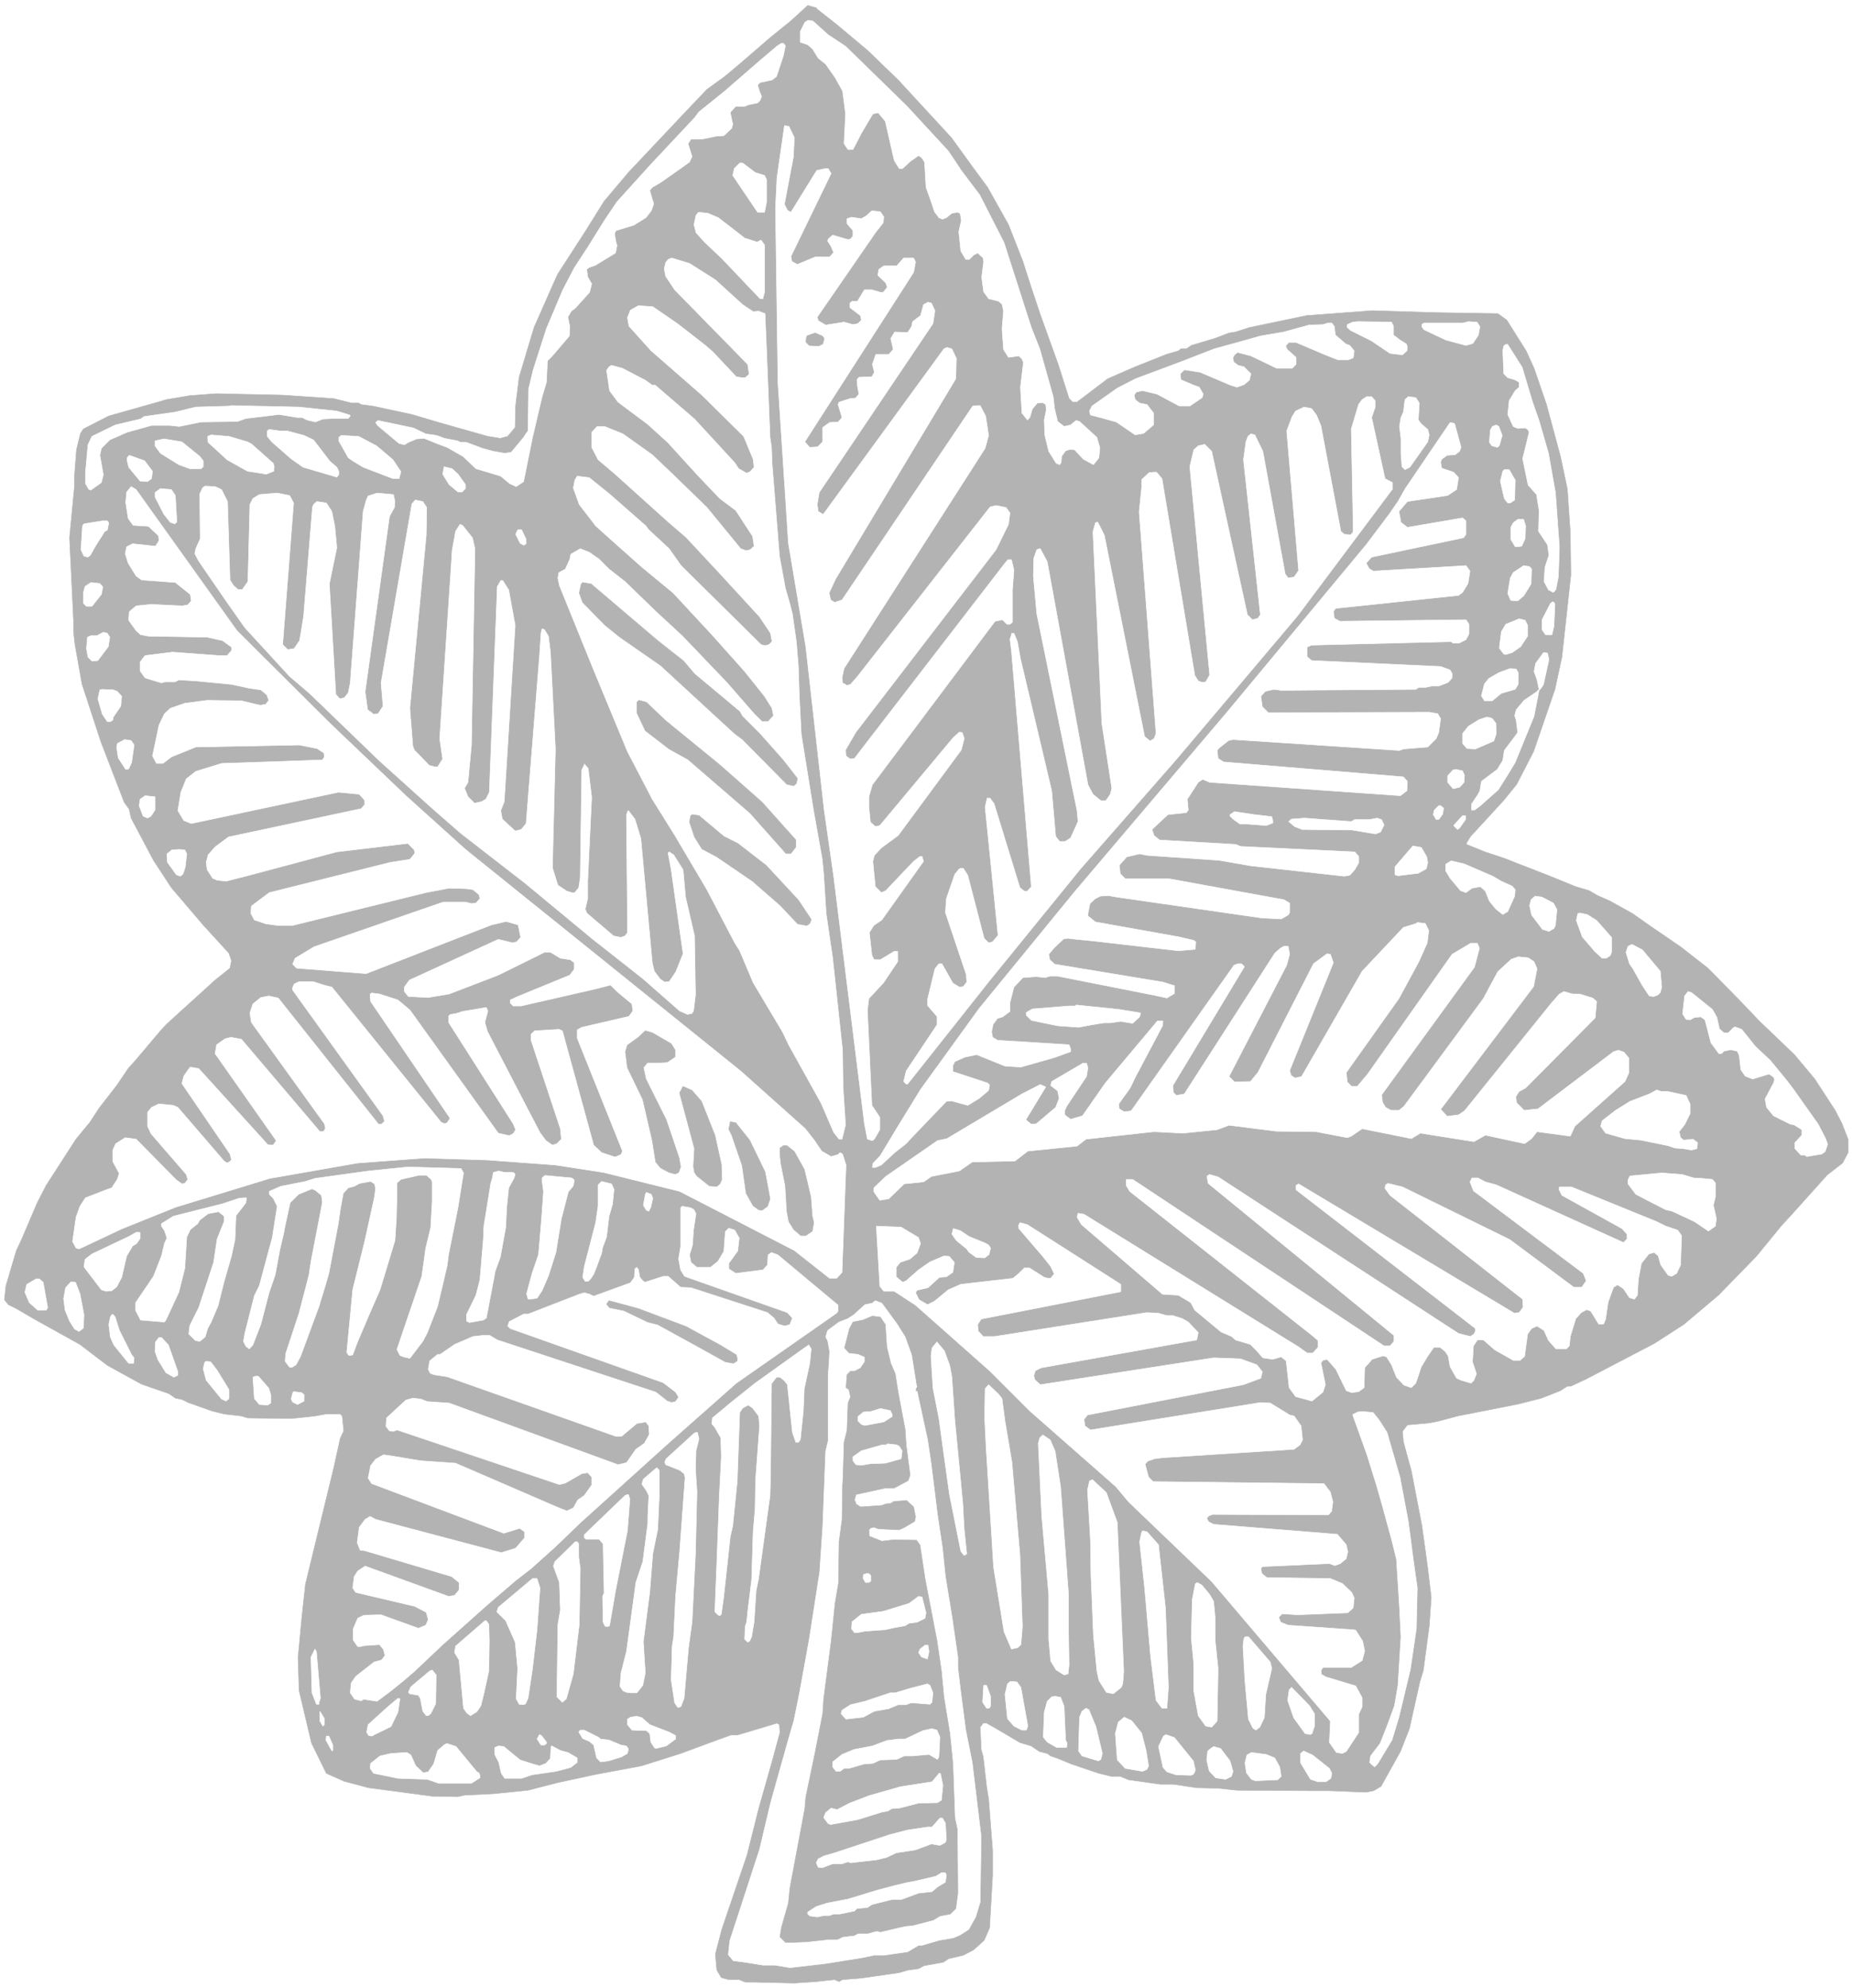
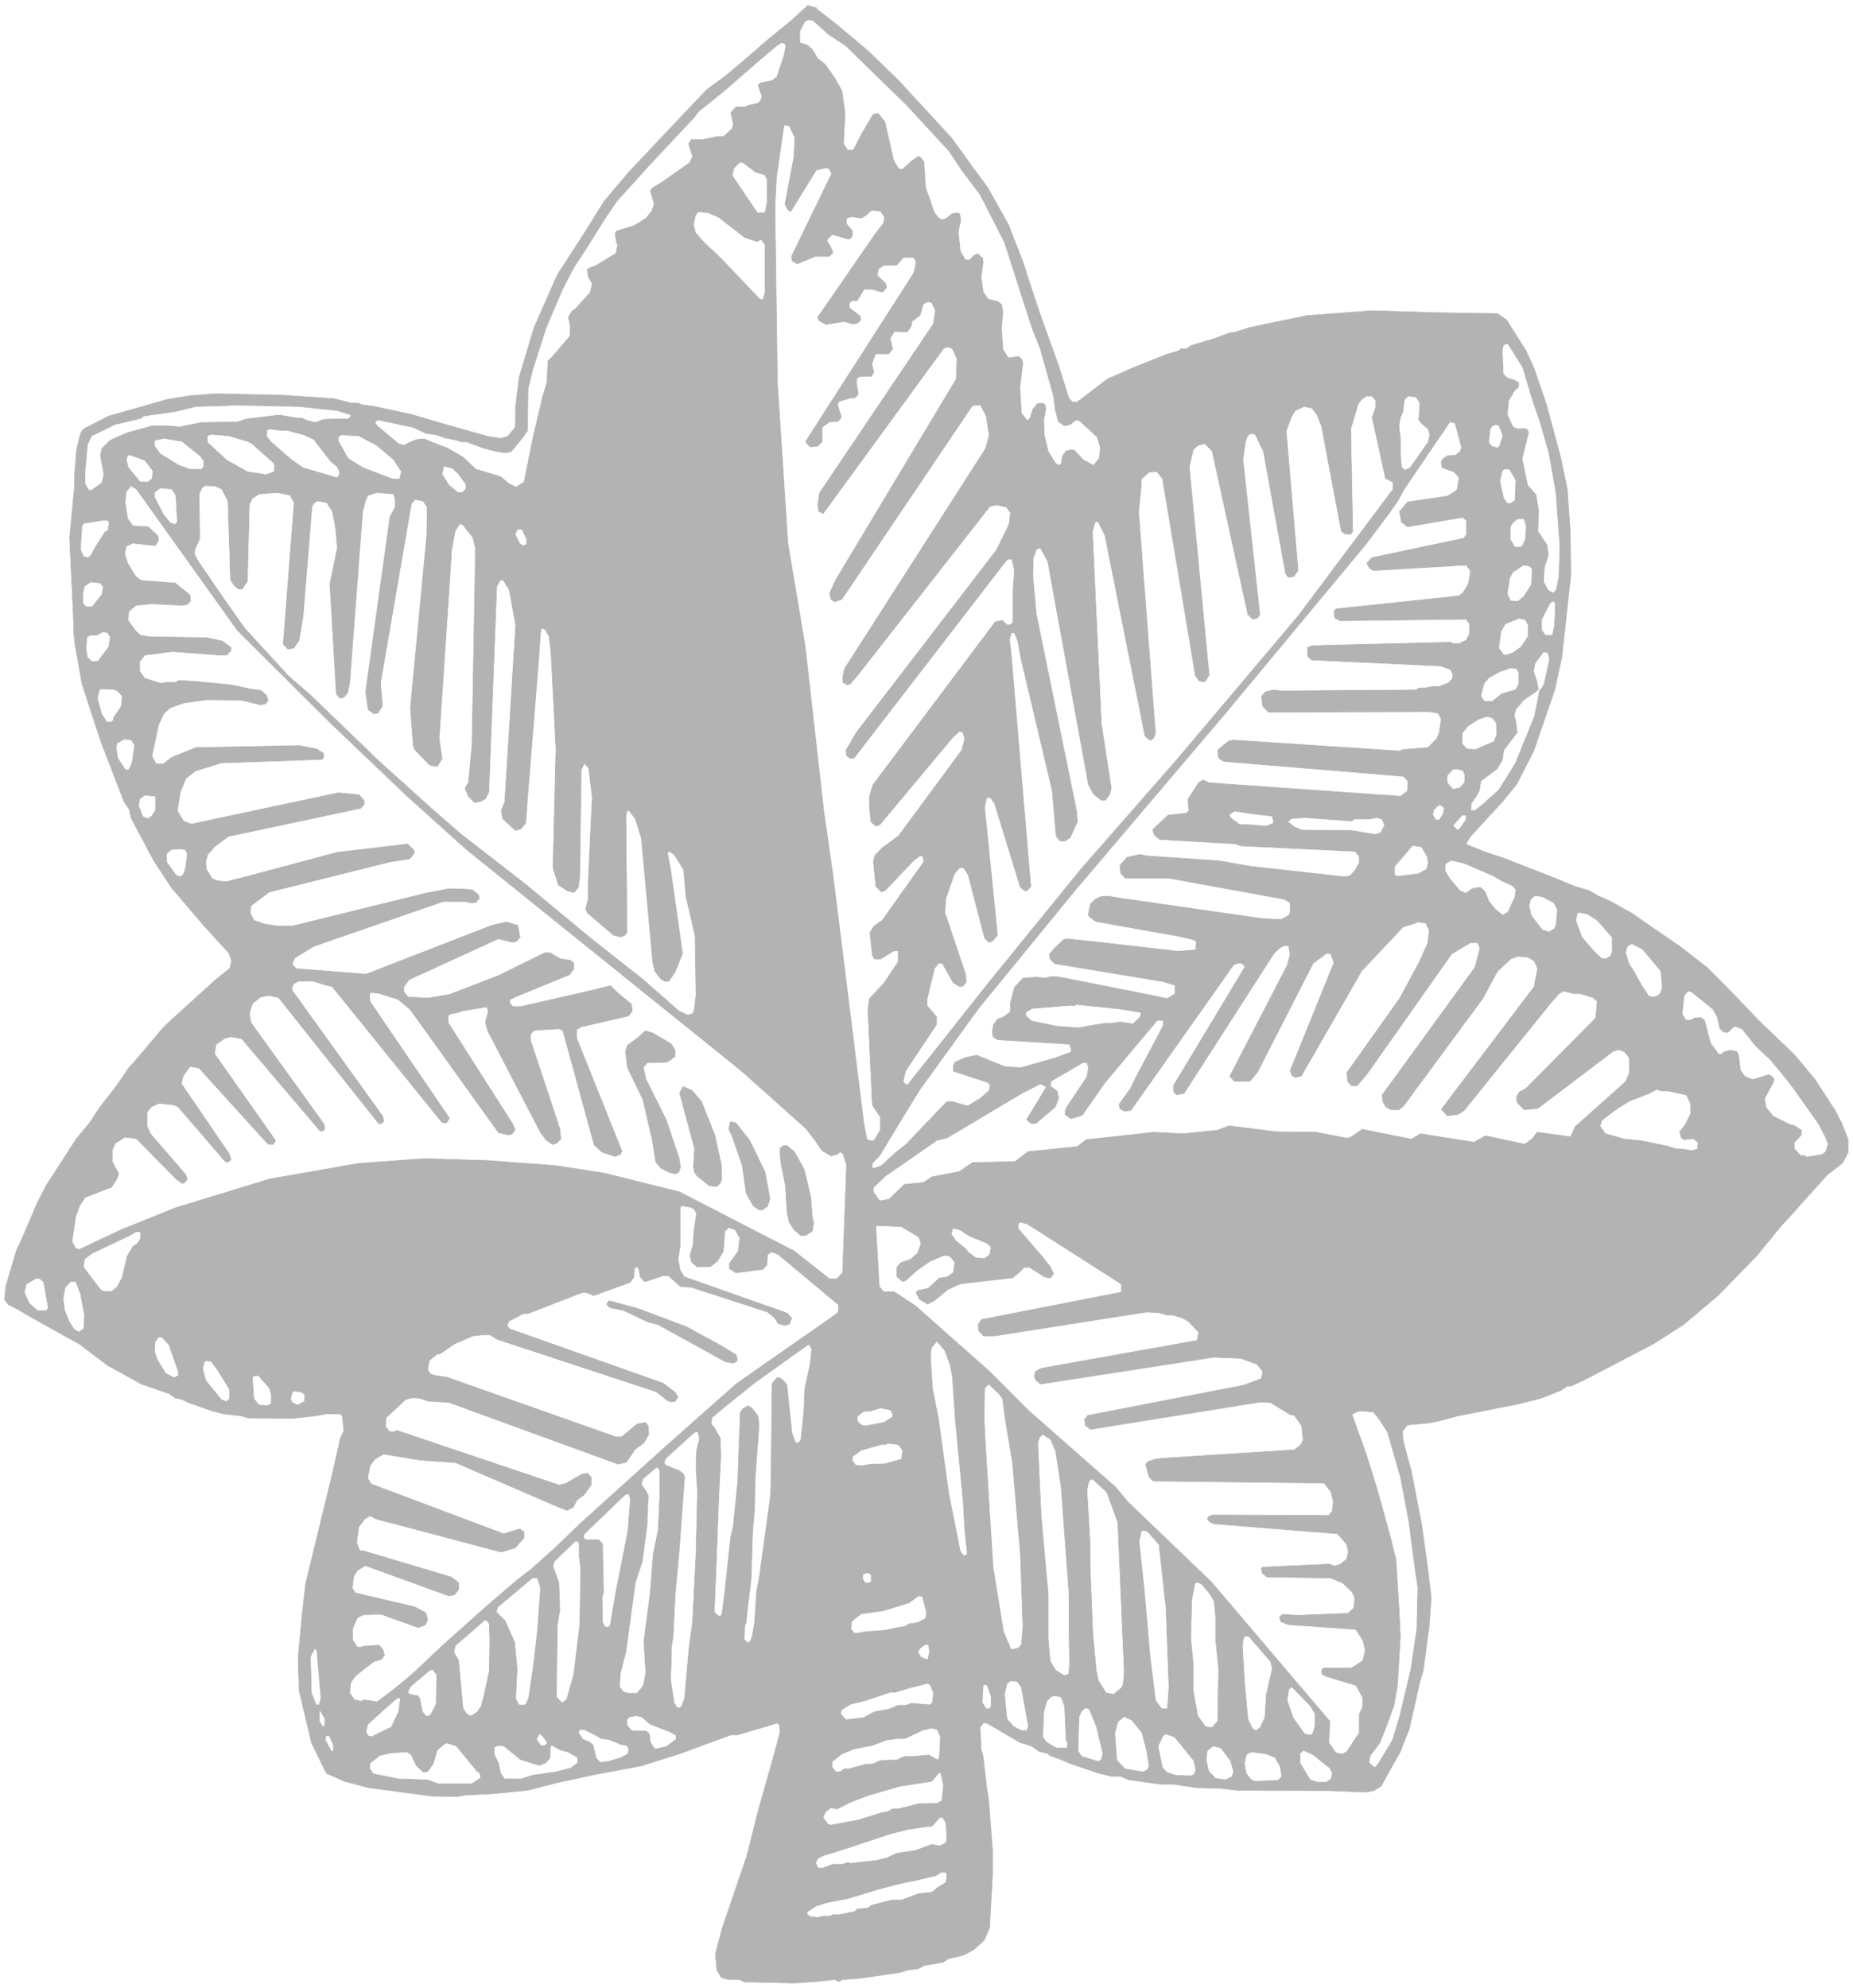
<svg xmlns="http://www.w3.org/2000/svg" width="3719.937" height="3990.859" viewBox="0 0 2789.953 2993.144">
  <rect x="0" y="0" width="2789.953" height="2993.144" fill="#333333" stroke="none" />
  <defs>
    <clipPath id="a">
      <path d="M0 0h2789.953v2992.184H0Zm0 0" />
    </clipPath>
  </defs>
  <path style="fill:#fff;fill-opacity:1;fill-rule:nonzero;stroke:none" d="M0 2992.184h2789.953V-.961H0Zm0 0" transform="translate(0 .96)" />
  <g clip-path="url(#a)" transform="translate(0 .96)">
    <path style="fill:#fff;fill-opacity:1;fill-rule:evenodd;stroke:#fff;stroke-width:.14;stroke-linecap:square;stroke-linejoin:bevel;stroke-miterlimit:10;stroke-opacity:1" d="M0 .5h535.5V575H0Zm0 0" transform="matrix(5.21 0 0 -5.21 0 2994.79)" />
  </g>
  <path style="fill:#b3b3b3;fill-opacity:1;fill-rule:evenodd;stroke:#b3b3b3;stroke-width:.14;stroke-linecap:square;stroke-linejoin:bevel;stroke-miterlimit:10;stroke-opacity:1" d="m236.02 2.37-6.46-.43-11.91.28h-2.3l-1.72.72h-3.02l-2.15.58-1.29 2.15-.43 4.6 1.86 7.18 7.32 21.54 3.31 13.22 3.87 13.64 2.3 8.47-.14 2.3-.72.43-11.49-3.44h-1.86l-5.17-1.87-9.33-3.45-11.35-3.59L173 62.4l-1.44-.28-10.62-2.3-8.33-2.16-9.91-1-8.47-.43-2.01-.43-7.32.14-9.62 1.29-8.75 1.15-7.04 1.87-5.17 2.3-4.3 8.76-3.59 15.22-.29 9.48 1.15 12.21 1 9.05 8.04 33.03 2.01 9.05 1.01 2.15-.43 4.31-.58.58h-4.16l-3.16-.58-5.31-.57-1.58-.15-12.49.15-1.87.57-5.02.58-3.45.86-6.89 2.44-1.72.86-2.01.43-1.87 1.3-7.89 2.72-9.91 5.46-7.9 6.03-13.2 7.33-5.17 3.02-2.3 1.14-1.15 1.44.43 4.02 3.02 10.2 1.43 3.02 4.6 10.77 2.58 5.02 8.62 13.36 4.02 4.88 2.72 4.17 5.03 6.46 3.3 4.89 2.3 2.58 7.03 8.33 1.72 1.87 14.07 12.78 4.31 3.45.43 2.15-.72 2.16-7.46 8.18-9.19 10.78-5.17 7.9-6.46 12.2-.57 2.59-1.44 2.01-6.75 17.52-5.45 16.66-2.01 11.35-.43 3.73v3.31L20.1 419.6l1.43 14.93v3.02l.58 7.47 1.15 4.74.86 1.29 7.32 3.74 14.21 4.02 2.44.72 6.75 1.14 7.75.58 5.89-.14 13.21-.29 14.79-1.01 5.16-1.29h2.01l.72-.43 3.3-.43 11.35-2.44 7.75-2.3 14.21-4.02 3.59-.58 2.15.58 2.16 2.58.14 6.32 1.01 8.19 4.3 14.36 6.03 13.65.86 1.86 7.9 12.21 5.46 8.76 7.03 8.33 16.66 17.67 6.02 6.32 5.32 3.88 4.45 3.73 8.47 7.32 6.03 4.89 4.88 4.45 2.58-.72zm0 0" transform="matrix(5.21 0 0 -5.21 0 2995.75)" />
  <path style="fill:#b3b3b3;fill-opacity:1;fill-rule:evenodd;stroke:#b3b3b3;stroke-width:.14;stroke-linecap:square;stroke-linejoin:bevel;stroke-miterlimit:10;stroke-opacity:1" d="M235.88 2.37v570.19l6.03-4.74 8.9-7.47 8.76-8.47 15.36-16.66 6.46-8.91 4.02-5.46 6.03-10.77 4.16-10.63 2.16-6.75 2.87-8.61 5.17-14.37 3.15-9.91 1.01-1h1.29l8.9 6.75 7.9 3.44 9.04 3.6 3.45 1 .72.58h1.58l1.43 1 6.75 2.01 4.16 1.58 1.87.29 4.02 1.29 5.45 1.15 11.06 2.3 18.95 1.43 18.52-.57 17.8-.29 2.59-1.86 5.6-8.91 2.29-5.03 3.59-10.48 4.02-14.94 2.01-9.48.86-12.64.15-12.2-2.59-23.7-2.01-9.34-6.17-17.95-4.88-9.48-3.73-4.6-9.62-10.48-1.15-1.87v-.43l5.31-2.15 6.03-2.01 2.87-1.15 9.62-3.74 7.75-3.16 3.88-1.15 2.44-1.43 3.59-1.58 6.46-3.59 5.31-3.74 8.61-5.89 7.9-6.17 8.9-9.05 6.03-6.32 10.05-9.62 5.89-7.04 5.88-9.05 1.87-3.59 1.87-4.74v-3.88l-1.58-3.01-4.45-3.45-10.05-11.2-3.3-3.59-7.04-8.62-11.05-11.35-10.05-8.47-8.47-5.46-19.53-10.2-4.59-2.15h-1.01l-2.01-1.29-5.45-2.16-6.75-1.72-17.52-3.45-5.31-1.43-2.87-.58-6.32-.57-1.43-1.87.28-3.02 2.3-8.47 3.02-15.66 1-7.18.72-5.31 1-8.33-.57-8.19-1.72-12.92-1.01-3.31-3.01-13.5-2.59-6.6-5.6-10.06-2.15-1.29-2.15-.43-10.63.43h-5.02l-21.68.14-5.46.58-6.17.14-6.75 1.01h-3.73l-9.19 1.29-2.44 1h-2.58l-3.59.87-8.04 2.72-3.45 1.44-2.44.86-1 .72-2.3.58-2.3 1.58-3.3 1-7.32 4.31-2.3 1.29h-1l-.86-1.15.28-6.46.58-2.01 1-8.76.58-3.59 1.15-14.8V33.1l-.87-15.22-1.58-3.59-3.01-2.73-3.01-1.58-4.31-1.01-1.44-1-5.6-1.01-1.58-.86-3.15-.43-2.44-.72-10.92-1.58-5.45-.43-1.01-.57-1.29.57zm0 0" transform="matrix(5.21 0 0 -5.21 0 2995.75)" />
  <path style="fill:#fff;fill-opacity:1;fill-rule:evenodd;stroke:#fff;stroke-width:.14;stroke-linecap:square;stroke-linejoin:bevel;stroke-miterlimit:10;stroke-opacity:1" d="m239.33 564.95 5.02-3.31 17.66-17.23 12.06-13.07 3.73-5.6 5.31-7.04 7.04-13.79 7.89-24.56 2.44-6.17 3.88-13.79.43-3.59.86-3.59 1.87-1.44 1.87.43 1.57 1.29 1.01-.28 5.02-4.6.87-3.02-.29-2.87-.43-.57-1.15-1.44-2.87 1.58-2.59 2.73-1.29.14-1.29-.43-1.15-1.58-.14-1.86-.43-.58-1.01.43-2.15 3.45-1.15 4.74-.14 4.31.57 2.87-.14 1.58-.86.57-1.58-.14-1.44-1.72-.72-2.44-.71-.72-1.58 2.01-.43 7.47.86 7.18-.43 1-.87.86-3.01-.43-1.44 2.3-.43 6.03.43 5.03-.43 2.01-1 .86-2.87.72-1.44 2.01-.57 4.17.57 4.45-.14 1.15-1.58 1.43-1.15-.57-.86-.86-.43-.43h-1.01l-1.43 2.44-.58 5.6.72 3.16-.29 2.01-.71.43-1.73-.29-1.58-1.29-1.14-.43-1.01.43-1.29 1.73-1.29 3.87-1.15 3.16-.43 7.33-.86 1.29-.87.58-2.44-1.73-2.15-2.01h-1l-1.44 2.3-2.58 11.35-1.44 1.72-.57.72-1.58-.29-3.31-5.6-2.44-4.74h-1.43l-1.15 1.72.43 8.62-.86 6.61-2.16 3.87-2.72 3.88-2.16 1.73-1.58 2.58-1.43 1.29-2.15.72v3.16l1.29 2.59.86.57 1.43-.14zm-12.35-3.16-.58-2.88-2.01-6.03-1.29-1-3.44-.72-.72-.72.57-1.87.58-1.43-.43-1.15-.72-.72-2.73-.57-1-.44h-2.59l-1.58-1.72.72-3.45-.29-1.15-2.29-2.15-2.16-.14-4.16-.86h-3.16l-.86-1.3 1.15-3.73-.72-1.58-3.01-2.16-5.32-3.73-2.44-1.44-.72-.86.72-2.58.43-1.3-.71-2.01-1.58-2.01-3.45-2.15-5.17-1.58-.43-.86.43-2.45.29-1-.43-2.16-5.89-3.59-1.72-.57-.72-.57.29-2.16 1.15-2.01-.58-2.44-4.16-4.6-1.15-.86-1-1.72.57-2.73-.14-2.73-5.03-5.89-1.29-1.29-.29-6.18-1.29-4.31-2.73-11.63-2.58-12.78-2.15-1.44-1.87.86-2.59 2.16-7.17 2.15-3.59 3.45-4.74 2.73-2.73 1-3.87 1.58-2.16-.14-2.44-1.01-1.15-.71-1.58.43-6.17 5.17-.57.86.71.57 10.2-2.15 3.59-1.72 3.15-.44 2.3-.86 3.73-.72.87-.43h1.72l4.59-1.72 3.16-.86 3.3-.58 1.87.29 3.59 4.31.72 1.15.57.72.14 12.06 1.3 5.46 3.87 12.06 4.74 11.21 3.3 6.32 4.02 6.17 4.74 7.61 3.59 5.32 9.47 10.48 12.93 13.79 1.29 1.72 7.32 5.89 10.77 9.34 4.59 3.88 1.15.71h.57zm2.58-26.57-.28-5.61-2.59-13.64.86-1.72 1.01-.58 7.46 12.07 2.59.57h.72l.86-1.44-11.63-23.98.28-1.44 1.58-.86 5.17 2.16h4.17l1.14 1.29-.71 1.72-1.01 1.58.15.58 1.29 1.15 4.45-1.3.72.15.71.86v1.58l-1.72 2.01v1.44l1.29.43 2.87-.43 1.44.86 1.58 1.43 2.44-.28 1-1.44-.14-1.72-2.15-2.73-16.94-24.56.28-1.01 2.16-1.29 5.31.86 2.58-.72 1.44.29 1 1.01-.28 1.29-3.02 2.3v1.29l.58.57h1.58l2.01 3.31h2.15l2.44-.72h.86l1.15 1.43-.43 1.3-2.3 2.15.29 1.73 1.43 1h3.74l2.01 2.3h2.87l.57-1.15-.57-3.02-31.44-48.97 1.43-1.58 2.3.14 1.44 1.44v4.16l2.01 1.44 2.44.14 1.14 1.3-1.14 3.73.28.72 3.16 1 1.58.15 1.01 1.15-.43 2.29-.15 1.87.58.72 3.73.14.72 1.29-.58 2.3 1.01 2.88h3.73l1.29 1.43-.72 3.16 1.15 1.87 3.74-.15 1.14 1.73.29 1.43 2.3 1.73.86 3.16 1.29.72 1.01-.29 1-2.16-.57-3.73-32.88-48.83-.57-3.45.28-2.01 1.44-.86 34.89 47.83.86.43 1.43-.43 1.3-2.73-.15-5.89-34.74-57.88-1.87-4.02.43-2.02 1.15-.71 2.15.71 37.76 56.02 1.58.14h.58l1.58-3.01.86-5.61-1.01-3.73-40.77-63.63-.58-2.72.15-1.44 1.29-.72 1.01.29 2.01 2.3 38.33 48.97 1.72.43 2.87-.57 1.15-1.58-.43-3.3-3.59-7.33-40.49-52.71-3.01-5.17.14-1.72 1.15-.87 1.29.15 2.3 3.01 41.2 53.43.87 1.01h1l.72-3.02-.43-5.74v-9.34l-.72-.57h-.86l-1.29 1.29-2.16-.43-35.46-47.25-1-3.45v-2.87l.43-4.46 1.43-1.29 1.3.29 21.1 25.28 1.87 1.72.86-.14.57-1.73-.86-3.3-18.23-24.7-4.88-3.59-2.01-2.16-.43-1.72.71-7.33 1.73-1.72 1.29.57 8.04 8.48 1.86 1.43h.58l.43-1.43-12.06-16.95-2.3-1.58-1.29-2.01.72-6.61.57-1.15.58-.14h1.29l4.02 2.44h1v-3.01l-4.16-6.18-4.16-4.45-.43-3.31 1.29-27.57 2.3-3.45v-3.59l-1.58-2.73-.58-.43-1.43.43-.86 4.45-8.91 71.67-2.72 18.96-5.32 47.25-5.02 29.88-3.02 46.39-.71 50.55.43 8.77 2.15 14.93 1.29-.14zm-11.34-10.06 2.73-.86.57-1.15v-6.61l-.57-2.87h-2.01l-7.18 10.63.43 2.01 1.58 1.58h.86zm-10.62-13.07 7.61-5.89 3.59-1.15 1.14.58 1.01-1.44v-13.64l-.43-1.58v-.29h-.86l-11.2 11.78-4.74 4.45-2.58 2.87-.58 2.3.58 2.73.71.86 2.73-.29zm0 0" transform="matrix(5.21 0 0 -5.21 0 2995.75)" />
-   <path style="fill:#fff;fill-opacity:1;fill-rule:evenodd;stroke:#fff;stroke-width:.14;stroke-linecap:square;stroke-linejoin:bevel;stroke-miterlimit:10;stroke-opacity:1" d="m206.74 494.14 7.89-7.18 3.02-2.01 1.58.14 1.86-.72.43-10.19 1.01-25.57.43-2.87.14-4.31 2.16-27.15 1.72-9.33 1.29-4.45.72-2.88 1.15-8.04.57-6.89.29-8.91.57-11.06 3.59-22.26 2.44-13.64.43-4.46.72-11.34 1.87-12.79 2.87-26.71.14-10.63.72-10.91-1.01-4.17h-.86l-1.58 2.01-3.58 8.33-9.34 16.81-1.86 3.87-8.47 14.22-3.88 9.2-1.44 2.29-8.04 15.37-9.33 15.8-6.46 10.34-7.18 13.79-9.76 23.55-9.9 24.42-.44 2.15.29 1.58 1.87 1.01 1.29 2.87.29 1.44 2.73 1.58 2.58-1.01 2.87-2.01 2.87-2.87 4.6-3.59 8.9-8.62 7.61-7.04 12.92-13.5 7.89-9.05 2.3-2.29h1.72l1.58 1.72-.43 2.15-2.15 3.45-5.74 7.18-9.48 10.63-11.2 12.07-9.04 7.46-9.05 8.05-4.3 3.87-4.74 6.18-1.72 4.74.43 2.3.71 1.15 3.45-.43 5.89-4.74 10.48-9.2.86-1.14 5.88-5.46 3.45-4.89 23.11-22.83 1.15-.29 1.15.29.86.86-.43 2.44-3.16 4.74-11.48 12.5-9.76 10.48-5.17 4.45-15.65 14.08-4.6 3.88-1.86 3.59v4.31l1.58 1.72h2.15l5.31-2.15 8.47-6.04 6.03-5.74 9.76-9.48 9.77-11.92 1.58-.58 1.15.29 1.14 1.01-.43 2.87-4.88 7.47-4.59 3.44-6.18 6.47-8.9 9.76-5.88 5.32-8.47 6.32-2.44 3.3-.87 5.89.72 1 .72.44 3.16-.87 6.6-3.44 2.01-1.44h.86l11.35-9.77 11.62-12.63 1.15-1.73 2.3-1.29 1.01.43 1.14 1.29-.28 2.3-2.73 6.61-12.06 11.92-14.79 12.92-6.32 7.04-.43 2.44.87 2.16 2.29 1.29 4.17-.29 6.89-4.74 2.44-1.86 5.88-4.6 2.16-1.87 6.75-7.18 1.72-.28h.86l1.15 1-.43 2.87-21.11 21.55-2.58 3.87-.43 2.16.43 1.87.72.86 1 .43 5.17-1.58zm195.96-13.36v-2.58l1.87-1.44 1.87-1.15.28-.86-.14-1.15-1.29-1.15-3.59.43-5.31 3.59-6.03 3.02-1.01.86v.86l1.58.72 1.44.14 9.76-.14zm24.12 1.15.86-1.29-.43-2.44-1.58-2.44-2.01-.58-5.88 1.58-5.46 2.59-.86.43-.57.86v.57l.57.43h11.2l1.72.43 2.01-.14zm-41.2-1.29.29-2.44 3.01-2.59 1.15-.43 1.29-1.58-.29-2.01-1.43-.57h-3.02l-3.59 1.43-8.47 3.59h-2.15l-.86-1 .43-1.01 2.58-2.3v-2.01l-1.14-1.15h-4.45l-7.47 3.59-3.88 1.01-.86-.72-.43-.72.15-1.29 1.29-1 1.72-.44 2.01-2.01-.43-1.86-1.58-1.3-2.01-.71-1.87.57-8.75 3.73-4.6.72-1.15-1.15.15-1.72 3.73-1.58 1.58-.57 1.15-2.01-.29-1.01-3.59-2.44h-3.01l-6.46 3.45-4.17 1-1.86-.43-.58-.86.29-1.29 1.29-1.01 2.15-.43 1.87-2.44v-3.45l-2.87-2.44-2.44-.43-5.46 3.73-4.73 1.3-2.73.71-.29 1.15.72 1.44 7.32 5.17 5.31 2.73 13.07 4.88 9.62 3.74 9.33 2.58 4.02 1.15 6.75 1.15 7.32 2.01 4.02.14 1.29.43h1.29zm0 0" transform="matrix(5.21 0 0 -5.21 0 2995.75)" />
-   <path style="fill:#b3b3b3;fill-opacity:1;fill-rule:evenodd;stroke:#b3b3b3;stroke-width:.14;stroke-linecap:square;stroke-linejoin:bevel;stroke-miterlimit:10;stroke-opacity:1" d="m238.18 477.19-.43-1.58-1.15-.57-2.73.14-1.01 1.01.29 1.72 1.15.43 1.29.43 2.01-.86zm0 0" transform="matrix(5.21 0 0 -5.21 0 2995.75)" />
  <path style="fill:#fff;fill-opacity:1;fill-rule:evenodd;stroke:#fff;stroke-width:.14;stroke-linecap:square;stroke-linejoin:bevel;stroke-miterlimit:10;stroke-opacity:1" d="m439.89 468.86 3.01-10.05 1.87-5.32 2.73-9.48 2.01-11.34 1.14-15.66-.28-8.61-.72-3.74-.72-.86-1.43.72-1.3 2.44.29 4.16 1.15 3.45-.43 3.02-2.59 3.87.15 6.04-.72 4.59-2.44 2.73-1.58 7.61 1.87 7.62-.29.71-.72.58-2.29-.14-1.3.57-1.58 3.45.43 4.02 1.73 2.87 1.15 1.01v1.43l-1.3.72-2.01.58-1.14 1.14-.29 6.75.29 1.3.57.43h.57zm-42.5-9.62v-2.01l-1-2.87 3.87-17.67 2.16-1.15v-1.87L375 397.05l-35.18-41.65-27.56-31.46-26.28-32.31-23.68-29.88h-.44l-.71.72.71 3.02 8.91 13.36v2.44l-2.73 3.16v1.72l2.15 8.9 1.15 1.44h.86l3.16-5.6 1.87-1.15 1.15.14 1 1.3-.14 2.15-6.03 17.95.28 4.03 2.44 7.03 1.3 1.58.57.15h.58l1.29-2.01 4.73-18.24 1.3-1.3 1.15.29 1.57 1.87-3.73 37.05.58 2.59h.86l1.15-1.58 7.46-24.27 1.29-1.01h.87l1.14 1.29-5.74 68.08-.43 3.45.43 1.29v.29l.29.14h.43l1-2.44.87-4.88 9.04-38.21 1.15-13.21 1.15-1.44h1.58l1.58 1.01 2.15 4.74-.29 3.16-11.63 56.87-1 10.92.14 5.17.86 2.44.72.29h.29l2.01-3.74 11.77-64.48 1.44-2.73 2.29-1.87h1.44l1.29 1.87.43 1.72-2.87 18.67-2.58 55.44.71 2.59.29.14h.43l1.87-3.73 11.63-58.17 1.58-1.29 1.14.71.58 1.44-4.88 64.06.72 7.03v2.3l2.15 2.01 1.58.15h.57l1.58-1.87 9.48-56.88 1-1.58 1.15-.43 1.01.15 1.14 2.01-5.74 60.18 1.15 4.88 1.29 1.15 1.87.43 2.01-2.01 10.33-47.25 1.44-1.44 1.58.43.72 1.01-4.88 44.81.71 5.17.58 1.58.86.72 1.15-.29 2.3-4.74 6.46-35.48.86-1.15 1.72.29 1.29 1.87-3.44 40.36 1.58 4.16 1 1.58 2.44 1.15 2.16-.43 1.43-1.87 1.29-3.16 5.75-30.45 1-.86 1.87-.14.71.86-.57 29.73 2.15 7.18 1.01 1.3 1.29.86h1.44zm12.78-.72-.29-4.88.86-1.15 1.87-1.58.43-1.58-.43-2.01-5.17-7.33-1.43-.72-.87.87-.28 3.87v4.31l-.43 3.45.43 2.59.71 1.57.44 3.6 1 .86 2.15-.29zm-312.83-2.3 3.73-1.15.14-.28-.57-.72h-4.31l-3.01-.15-2.16-.86-2.44.58-1.43.72h-1.44l-5.17.86-9.61-1.15-2.45-.86-10.48-.15-6.31-1.29-2.73.29h-5.31l-7.18-2.01-4.88-2.16-2.44-2.44-.43-2.01 1-5.6-.57-2.3-3.02-2.15-.57.14-1.01 1.72v3.16l.72 8.05 1.15 2.44 6.75 3.3 7.32 1.72 1 .72 9.05 1.29 5.89 1.44 9.9.29.29.14 19.67-.43zm0 0" transform="matrix(5.21 0 0 -5.21 0 2995.75)" />
  <path style="fill:#fff;fill-opacity:1;fill-rule:evenodd;stroke:#fff;stroke-width:.14;stroke-linecap:square;stroke-linejoin:bevel;stroke-miterlimit:10;stroke-opacity:1" d="m422.23 445.74-.43-1.15-1.29-1.01-2.3-.14-1.58-1.15-.29-.86.29-1.72 3.44-1.15 1.44-1.58-.57-3.45-2.59-1.72-11.63-1.73-2.44-2.87.58-3.16 1.86-1.44 15.94 2.73 1-.86v-3.88l-.71-1-26.56-5.6-1.58-1.73.86-1.58 1.15-.72 26.84 1.58 1.15-1.58-.57-3.59-1.58-2.58-1.15-.86-35.46-3.74-.72-.86.29-2.01 1.58-.86 36.03.43h.43l.87-1.29v-2.73l-.87-1.73-2.01-1h-1.72l-.57.43-40.34-1.01-1.3-.57v-2.73l1.3-1.15 37.32-1.72 2.73-1.01.57-1v-1.29l-1.14-1.3-2.59-1h-1.86l-2.01-.43h-2.01l-.87-.58-38.9-.29-2.16.29-2.44-.57-1.29-1.44.43-3.01 1.72-1.73 46.52.15 2.44-.44.86-1.43-.57-4.02-.72-1.73-2.44-2.44-7.04-.57-1.14-.43-48.1 3.16-1.29-.29-2.73-2.16-.57-.71.28-2.3 1.58-1.01 51.97-4.31 1.15-1.29-.14-2.73-1.87-1.43-55.13 3.87-2.01.87-1.29-.87-3.16-4.88.29-3.16-.57-.72-5.32-.57-4.02-3.74-.57-.57.57-1.72 1.58-1.3 22.11-1.29 1.3-.57 33.02-1.58 1.14-1.3v-1.86l-1.14-2.01-1.44-1.58-1.58-.29-27.13 3.02-9.05 1.58-20.82 1.43-2.15.43-3.73-.86-2.16-2.44.29-2.44 1.44-1.44h12.63l30.72-5.6 2.45-.43 1.72-1.01v-2.73l-.43-.71-2.01-1.15-5.6.28-41.92 6.04-2.44.43-2.3-.15-1.44-.71-1.58-1.44-.57-2.87v-.72l2.15-1.72 24.12-4.31 4.31-1.01.57-.43-.14-2.15-4.88-.43-24.98 2.87-4.45.43-2.44.29-1.29-.15-2.73-2.58-1.58-1.87.29-1.58 1.43-1.29 31.3-5.17 2.73-.86.57-.15v-2.3l-2.15-1.29-3.3.72-28.29 5.6h-2.29l-1.3-.43-2.58.29-3.88-.29-2.58-2.73-1.15-4.45v-2.59l-2.15-1.58-1.44-.43-1.29-1.72-.43-2.16.29-1.58 1.43-.86 20.67-1.29.44-1.15v-.86l-4.74-1.72-9.62-2.73-4.6.28-8.18 3.31-3.44-.72-2.88-1.29-.57-1.15v-1.73l10.05-3.3.57-.57-.28-1.58-2.73-2.3-3.3-2.01-4.74 1.29-1.44-.14-10.05-10.49-1.58-1.72-3.3-2.59-3.87-3.59-1.73-.72h-.86l.15 1.15 2.15 2.3 5.46 9.05 6.17 10.05 16.94 23.41 27.85 34.04 43.65 51.42 40.34 48.55 6.6 8.76 2.59 3.73 2.01 3.59 13.06 19.25 1.29-.29zm11.91 3.44-.86-3.01-.57-.43-1.58.43-.72 1 .29 3.59.57 1.01 1.15.43.72-.43zm-351.16 1.3 4.88-1.3 2.73-1.29 4.74-6.17 2.01-1.73.57-1.15v-1l-.57-.72-9.76 2.87-3.45 2.44-5.6 4.89-1.29 1.58v1.58l.57.43 3.02-.43zm-11.48-3.16 1.14-.58 6.32-5.6.29-1-.14-1.3-2.16-.86-5.45.86-5.89 3.31-5.46 5.02-.14 1.01v.72l1.01.43 5.16-.43zm37.32-1.15 4.74-4.02 2.3-3.45-.43-1.58v-.43h-1.87l-8.61 3.3-2.87 1.73-1.44 1-2.73 4.88v1.01l.72.57 5.02-.28zm-51.11-3.02 1.01-1.29v-1.72l-.58-.58h-3.3l-3.16 1.15-5.31 3.3-1.58 2.16v1.43l2.59.58 5.17-.86zm-13.64-4.31-.28-2.15-1.15-.86-2.15.14-3.31 4.02-.43 1.87v.86l.58.72 4.45-1.58zm88.3-.86 2.15-3.01v-1.15l-1-1.01h-1.15l-2.59 2.16-1.86 3.01.43 2.16 2.3-.58zm305.51-1.72-.15-5.75-1.29-.86h-.72l-1 1.29-1.15 5.03.72 2.87.43.43h1.43zm-373.85-2.73 1.72-3.45.72-22.69 1.01-1.58 1.29-1.15h1.29l1.58 2.3.57 22.26.87 1.72 1.86 1.15 5.17.43 3.59-.71 1.15-2.16-3.16-40.93 1.43-1.44 1.87.29 1.58 2.3 1.15 6.89 2.58 31.74.43.86.87.72 2.72-.43 1.58-2.44.86-4.31.58-6.17-2.16-10.49 1.87-31.88 1.15-1.3 1.29.29 1.15 1.44.57 2.87 3.74 49.55.86 3.16.57 1.29 2.59.86 4.73-.43.44-2.01-.15-1.72-1.43-2.59-7.04-50.7.72-5.17 1.72-1.29 1.29.14 1.44 2.16-.57 6.75 8.9 51.7 1 1.15 2.15-.43 1.15-1.72-.14-8.04-4.74-49.99.86-10.91.43-1.15 4.31-4.45 1.72-.43h.72l1.44 2.29-.86 5.89 3.44 51.71.15 2.58 1 5.6 1.29 2.02.72-.29 2.87-3.59.72-3.16-1.01-56.88-1-10.63-1.01-1.72 1.01-2.44 1.87-1.87 2.01.43 1.29.72 1 2.01 2.3 59.46.86 1.44.14.29h.58l1.72-2.73 1.87-10.2-3.16-50.99-1.01-2.58.44-2.44 3.73-3.45 1.72.43 1.44 1.72.57 7.33 3.3 41.22.43 6.46.29 1.29.72-.28 1.15-1.87.57-4.6 1.44-28-.86-34.33 1.57-5.03 2.59-1.72 1.43-.43h.87l1.14 1.44.44 3.01.43 31.02.71 1.44v.29l1.15-1.29 1.01-8.33-1.15-24.28v-5.02l-.72-3.02.43-1.15 7.75-6.61 2.16-.43 1.15.43.71.87v3.59l-.28 30.3.28 1.15.29.29 1.87-2.44 1.72-5.61 3.3-35.9.58-2.44 1.72-2.3 1.29-.86 1.29.14 1.87 2.73 2.15 5.31-3.44 24.28-.86 4.59v.29l.28.29 1.3-.86 2.72-4.31.72-7.9 2.59-11.21.28-17.09-.57-4.59-.43-.72-1.29-.29-2.3 1.01-10.63 9.33-14.78 11.64-19.24 15.94-18.52 14.36-7.75 6.75-15.8 14.22-20.24 19.53-5.74 4.89-12.92 14.07-5.17 7.33-8.18 11.92-1.15 2.15.29 1.44 1.29 2.87-.15 12.93.87 1.86.71.43 2.87-.14zm70.49-115.33v11.34l79.54-64.05 18.66-16.66 2.59-3.31 2.15-3.16 2.73-1.58 2.01.58.57.57.72-.43 1-3.16-1.15-31.02-1.57-1.72h-2.01l-10.2 8.04-33.16 17.09-21.97 5.46-13.92 2.15-19.53 1.44-18.37.57-19.24-1.43-25.41-4.45-27.28-8.34-15.65-6.31-12.2-5.75-.86.29-1.01 1.86 1.01 7.04 1.14 3.16 1.58 2.44 6.32 2.45 1.29.43 1.58 2.44.58 1.72-1.87 3.45v3.3l.86 1.87 2.73 1.72 3.16-.43 11.63-11.78 1.58-1.14.86.14.86 1.15-.43 1.43-10.2 11.78-1 2.16v4.02l1.15 1.43 2.15 1.01 4.16-.43 1.3-.58 13.35-15.51.86-.57.57.28.72.58-.43 1.72-13.92 20.4.57 2.15 1.29 1.87.58.72 2.44-.43 19.95-21.98.86-.14h.72l.86 1.29-17.66 25.14.43 2.58 2.45 1.72 1.72.43 3.01-.57 22.69-26.71 1.15.14.43.86-.29 1.29-21.11 29.3-.43 2.73.87 2.59 2.29 1.86 2.3.44 2.73-.58 29-36.48h.86l.86.86-.43 1.58-26.13 36.34v.72l.43 1 1.44.72h4.02l3.59-1.15 1.86-.43 31.59-39.07 1-.43.72.29.86 1.29-22.97 33.76-.14 1.43v.72l.43.29 2.29-.29 5.32-1.72 3.44-2.88L144 247.54l3.16-.72 1.14.57.72 1.15-.72 1.72-18.66 29.3v1.87l.57.43 1.73.29 1.72.57 6.89 1.15.43-1-.86-3.31.72-2.58 15.22-29.3 1.72-2.3 1.87-1.29 1.29.43 1.29 1.29-.29 3.02-8.47 25.56v1.73l1.01 1 7.03.43 1.01-.43 9.04-33.03 2.3-2.16 3.88-1.29 1.72.72.43 1-13.07 32.61v2.44l1.3.72 13.63 3.16 1.15 1.58-.28 2.01-4.31 3.59-1.87 1.87-4.45-1.15-21.39-4.89h-2.3l-.86.86v.87l2.16 1 15.07 6.18 1.29 1.72v1.87l-1.15.86-2.87.43-2.87 1.72h-1.72l-13.35-6.6-14.22-5.46-6.03-1.01-5.74.29-1.15 1.44v1.29l1.44 2.01 25.7 11.78 4.16-1.01 1.15.29 1.15 1.29-.72 3.59-3.45 1.01-4.3-1.01-36.18-14.07-20.1 1.58-1.15 1.15.72 1.72 5.45 3.3 37.33 12.93h6.46l1.72-.43 1.3.14 1.15 1.3-.29 1.15-1.72 1.43zm0 0" transform="matrix(5.21 0 0 -5.21 0 2995.75)" />
  <path style="fill:#fff;fill-opacity:1;fill-rule:evenodd;stroke:#fff;stroke-width:.14;stroke-linecap:square;stroke-linejoin:bevel;stroke-miterlimit:10;stroke-opacity:1" d="m134.52 318.2-4.74.14-6.74-1.29-38.48-9.48h-4.31l-3.3.43-3.44 1.15-1.01 1.87.14 2.15 5.17 3.88 35.03 8.76 5.6.86 1.44 1.73-.15 1-1.86 1.87-8.47-1.01-12.06-1.43-25.27-6.75-6.75-1.73-2.58.29-1.29.57-1.58 2.45-.29 2.15.57 2.16 2.01 2.29 3.88 2.88 38.33 8.18 1.01 1.15v1.29l-1.58 1.73-6.03.57-42.5-9.05-2.15.87-1.72 2.87.86 5.31 1.58 3.88 2.73 2.15 7.46 2.3 29.14 1.01.58.86-.14 1.15-2.01 1.29-5.17 1.01-29.86-.58-7.04-2.87-2.44-1.87h-1.87l-1.15 2.16 1.87 8.9 1.58 3.3 1.72 1.58 4.17 1.44 6.46.86 9.9-.14 4.17-1.01 1.29-.28 1.58.28.86 1.15-.57 1.58-1.73 1.44-3.16.43-5.31 1.15-10.33 1-4.89.29-1.14-.57h-2.88l-1-.29-4.74 1.44-1.43 2.01v2.58l.86 1.15.57.72 7.9 1 13.35-1h2.44l1.29 1.43V388l-2.58 1.87-4.45 1-16.94.29-2.3.43-1.29 1.15-2.16 3.02.15 2.44 2.01 1.72 4.3.43 9.05-.43 1.58.29 1 1.15-.28 1.86-4.31 3.45-9.76.72-1.58 1.15-2.3 3.73-.86 2.73.43 2.01 1.72.86 6.61-.71 1 1.58-.14 1.43-2.87 2.73-4.45.29-1.44 2.01-.72 4.6.29 3.01 1.29 1.58 1.44-.86 29.14-40.79 26.99-26.86 21.82-20.82 17.23-15.52zM50.68 431.81l.43-7.62-.57-.57-1.3.43-1.86 2.3-2.59 5.03v1.29l1.58 1.15 3.16-.29zm390.21-8.77-.14-3.73-1.01-2.15-1.14-.15h-.72l-1.29 2.16v3.44l.71 1.3 1.3 1h1.72zm-409.45.87-.43-2.16-.72-.29-2.73-4.3-1.43-2.59-.72-.57-1.15.28-.86 1.87.43 6.89.43.58 5.31.86h1.44zm120.6-4.74v-1.3l-.72-.43-1.01.58-1.29 2.58.58 1.3h1.14zm290.57-8.62-.14-4.31-2.15-3.45-1.72-1.43-2.01.14-.87 2.01.72 4.45.86 1.58 3.02 2.01 1.72-.28zm-412.89-5.17-.43-2.16-2.73-3.44h-1.58l-.86.86v3.16l.43 1.72 1.72 1.15 2.59-.29zm0 0" transform="matrix(5.21 0 0 -5.21 0 2995.75)" />
  <path style="fill:#b3b3b3;fill-opacity:1;fill-rule:evenodd;stroke:#b3b3b3;stroke-width:.14;stroke-linecap:square;stroke-linejoin:bevel;stroke-miterlimit:10;stroke-opacity:1" d="m190.08 389.87 7.47-5.89 3.16-3.74 7.75-6.46 5.31-4.45.72-1.29 5.02-5.03 6.89-7.76 4.02-5.17-.28-1.43-.72-.72-2.01.43-12.78 12.93-2.3 1.72-21.39 19.68-11.77 8.18-4.31 3.45-6.46 6.61-1 2.73.57 2.58.43.43 2.44-.43zm0 0" transform="matrix(5.21 0 0 -5.21 0 2995.75)" />
  <path style="fill:#fff;fill-opacity:1;fill-rule:evenodd;stroke:#fff;stroke-width:.14;stroke-linecap:square;stroke-linejoin:bevel;stroke-miterlimit:10;stroke-opacity:1" d="m449.36 400.5-.28-6.47-.58-2.44h-1.87l-1 1.44v2.87l2.44 4.74.57.43h.29zm-7.89-6.18v-3.16l-2.01-3.02-2.44-1.72-1.87-.57-.57.14-1.3 1.72.58 4.74 1.29 2.16 3.88 1.58 1.72-.43zm-409.74-3.45-.43-2.73-3.02-4.02-1.15-.14h-.57l-1.15 1.15-.43 2.44.29 3.3 1 .43H28l1.86 1.01 1.15-.29zm415.91-6.46-1.58-7.18-.72-1.15-.57-.58-1.44-7.46-5.45-13.36-2.16-3.59-2.72-4.31-5.17-4.6-1.73-1.29h-.86v1.72l1.73 2.59.71 1.29.43 2.73 4.6 3.45 1.58 2.58.43 2.88 3.88 5.17-.44 3.59-.43 1.29.43 1.72 2.3 2.73 3.59 2.44.72.72-.58 2.73-.86 2.44.43 2.3 2.3 3.16 1.15-.14zm-8.9-3.73v-3.45l-.86-1.44-4.02-1.15-2.59-2.15h-2.29l-.87 1.44.87 3.44 1.29 1.58 3.01 1.73 3.16 1.14 1.72-.14zm-404.86-5.46 1.29-1.44-.28-2.87-2.16-3.16-.14-.86-.72-.43h-.86l-1.44 2.15-1.29 4.45.58 2.59.71.14 3.16-.14zm0 0" transform="matrix(5.21 0 0 -5.21 0 2995.75)" />
  <path style="fill:#b3b3b3;fill-opacity:1;fill-rule:evenodd;stroke:#b3b3b3;stroke-width:.14;stroke-linecap:square;stroke-linejoin:bevel;stroke-miterlimit:10;stroke-opacity:1" d="m192.38 366.74 15.65-12.78 12.2-10.77 9.76-10.92v-2.01l-.86-1.15-.57-.71h-1.44l-10.33 11.63-17.95 15.51-5.46 3.02-6.89 5.31-2.44 5.17v3.02l.58.57 2.15-.57zm0 0" transform="matrix(5.21 0 0 -5.21 0 2995.75)" />
  <path style="fill:#fff;fill-opacity:1;fill-rule:evenodd;stroke:#fff;stroke-width:.14;stroke-linecap:square;stroke-linejoin:bevel;stroke-miterlimit:10;stroke-opacity:1" d="m431.27 367.32 1.01-1.29.14-3.02-.72-2.15-5.31-2.3-2.44.14-1.29 1.44v2.87l1.72 2.15 3.02 1.87 2.15.72 1.15-.14zm-392.51-7.61-.71-5.03-.72-1.58-.29-.43h-.72l-2.15 3.3-.43 2.87.14 1.3 2.16 1.15 1.86-.29zm384.47-8.76-.14-2.02-.86-1-.43-.43-1.87-.43-1.58 1.86v1.87l1.58 1.72.86.15 1.87-.43zM44.79 340.89l-1.15-1.72-1-.58-1.29.58-1.15 3.01.29 1.87 1.43 1.01 2.87-.29zm372.41.58-.28-1.73-1.15-1.58h-.72l-.86 1.44.29 1.29 1.29 1.29h.57zm-49.67-2.45.29-1.14v-.72l-1.87-.72-5.6.43h-2.01l-2.01 1.44-.86.86v.43l1.29.86 5.74-.86zm0 0" transform="matrix(5.21 0 0 -5.21 0 2995.75)" />
  <path style="fill:#b3b3b3;fill-opacity:1;fill-rule:evenodd;stroke:#b3b3b3;stroke-width:.14;stroke-linecap:square;stroke-linejoin:bevel;stroke-miterlimit:10;stroke-opacity:1" d="m209.18 333.28 4.02-2.01 8.18-6.32 9.33-10.05 3.73-5.61-.43-1.15-.86-.57-2.58.43-5.17 5.46-7.9 6.89-10.33 7.04-4.31 2.3-2.15 3.45-1.44 4.3.29 1.73.43.43 2.01-.29zm0 0" transform="matrix(5.21 0 0 -5.21 0 2995.75)" />
  <path style="fill:#fff;fill-opacity:1;fill-rule:evenodd;stroke:#fff;stroke-width:.14;stroke-linecap:square;stroke-linejoin:bevel;stroke-miterlimit:10;stroke-opacity:1" d="m423.52 338.16-1.72-2.44-.58-.43-1.15 1.15 2.59 2.87h.86zm-32.01 0h4.16l2.3.43 1.29-.43.72-1.58-1.01-2.01-1.43-.57-6.9 1.15h-1.72l-12.63.14-2.16.86-1.72 1.44.86.72 3.74.28 13.49-1zm20.81-10.77.29-1.72-.43-1.73-2.3-1.29-5.88-.72-.87.29v2.3l5.17 6.03 2.44-.43zm-358.34.86-.43-3.73-.43-1.44-.29-.72-.72-.57-1.14.43-2.59 3.59-.14 1.72v.72l1.43 1.15 2.16.14 1.58-.14zm377.44-6.46 2.44-1.44 3.16-1.43.86-1.01-.15-1.87-2.01-4.45-1.43-.86-2.01 1.58-1.87 2.3-1.15 2.87-1.43 1.29-2.44-.43-1.73-1.29-1.58.57-3.01 3.59-1.29 2.16v1.87l1.58 1 3.73-.86zm17.51-7.76 1.01-1.86-.43-4.6-.43-.86-1.44-.86-1.87.57-3.16 4.17-.57 2.73.43 1.72 1.15 1 2.01-.28zm12.49-5.02 4.31-4.89v-4.31l-.43-1-1.15-.72H463l-2.15 2.01-3.59 4.17-1.72 4.74.43 2.01.57.14 2.15-.43zm-48.52-2.88-.43-3.59-2.44-5.45-5.75-10.63-15.22-21.4.29-2.73 1.29-1.29h1.58l3.02 3.59 24.4 34.61 5.32 3.16h2.01l.57-1.44-1.44-5.45-26.84-36.92.29-2.15.86-1.44 1.58-.86h2.29l1.44 1.15 22.97 31.17 4.16 7.75 3.88 3.59 2.01.72 2.87-.29 1.72-1.14.86-2.02-1-5.17-26.85-35.47 1.87-2.01 3.3.43 1.72 1.15 25.13 31.16 2.29 2.59 1.3.72 2.58-.72h2.01l3.73-1.15 1.15-1-.43-4.74-20.1-20.26-1.86-1-1.01-1.58.29-1.72 2.15-2.16 4.02.43 21.82 16.52 1.44.43 1.58-.57 1.43-1.73v-4.16l-1.14-2.59-14.5-12.92-1.3-2.88-9.62 1.3-1.58-2.01-2.01-1.44-11.34 2.44-3.3-1.87-15.5 2.45-2.59-1.58-14.21 2.87-3.16-2.16-1.15-.43-9.04 1.73-11.49.14-13.64 1.72-3.44-1.29-9.91-1-8.33.43-19.66-2.16-2.59-2.01-14.21-1.44-3.73-2.87-12.35-.29-3.73-2.58-8.04-1.58-2.3-1.58-5.6-.57-4.45-4.31-2.58-.43-1.73 2.44v1.15l3.45 3.3 14.93 10.34 2.73.58 21.68 12.92 5.31 2.73 1.58-.72-5.75-9.48 1.58-1.29 1.44.14 5.6 4.74 1 2.59-.43 2.15-2.01 1.58.29 1.15 9.04 5.32h1.01l.43-1.3-.43-2.58-5.74-8.62-.58-1.29v-1.15l1.73-1.29 3.44 1 6.61 9.48 15.07 17.95h1.58l-.14-1.43-7.9-14.94-1.44-3.02-3.3-4.59.14-1.44 1.44-.86 2.01.29 29.72 42.08 1.15.43h1l.86-.86-20.67-34.33.14-2.01.86-.86 2.3.43 26.13 40.65 1.58 1.43 1.01.58h1.29l.43-2.3-.86-3.16-16.66-32.17 1.58-1.58 4.6.14 2.15 2.59 16.08 31.45 3.88 2.87 1-.14.86-2.44-12.63-31.17.43-1.43 1.15-.72 1.86.43 17.52 30.45L405.57 307l3.74 1.14.28.29 2.3-.29zm66.9-11.77.43-4.6-.43-1.58-.72-.72-1.15-.43-1.29.15-2.01 3.01-2.73 4.88-1 1.44-1.01 3.3.58 1.73 1.15.57 3.01-1.58zm15.07-11.06 1.3-2.3.71-3.3 1.3-1.15h1.29l1.43 1.43.43.29 2.01-.72 4.02-5.02 4.17-3.88 4.73-5.75 1.87-2.44 7.32-10.34 2.01-3.88.72-1.86-.72-2.16-1-.72-4.31-.72-.57.44h-1.15l-1.72 1.86v1.73l2 2.15v1.58l-2.29 1.44-1.01.14-4.88 2.44-2.01 2.44-.43 2.45 2.44 4.59.29 1.01-.29.71-1.29.87-4.74-1.44-2.15.86-1.29 1.87-.43 4.02-.58 1.29-1.87.43-2-.43-.72-.71h-.72l-2.3 3.15-1.72 6.61-1.15.86-1.87-.14-1.29-.72-1.15.15-1 1.58.57 5.17 1.01 1.29 1-.29zm-165.24-1.01-.29-1.15-2.01-1.86-3.44.57-3.02-.43H319l-3.44-.57-3.88-.72-6.03.43-7.61 1.58-1.43 1.43v.87l1.72 1 10.62.86h1.87l.14.29 12.49-1.29zm0 0" transform="matrix(5.21 0 0 -5.21 0 2995.75)" />
  <path style="fill:#b3b3b3;fill-opacity:1;fill-rule:evenodd;stroke:#b3b3b3;stroke-width:.14;stroke-linecap:square;stroke-linejoin:bevel;stroke-miterlimit:10;stroke-opacity:1" d="m193.96 273.39 1.15-1.87v-1.87l-2.3-1.58-3.02-.14h-2.72l-1.15-1.44.72-3.3 5.88-11.78 3.74-11.06.43-2.58-.58-1.58-1-.43-1.73.43-2.44 1.29-1.43 1.72-1.01 6.32-2.73 11.78-4.45 9.19-.57 4.6.57 1.87 3.16 2.29 2.01 1.87 2.01-.57zm8.76-16.66 3.87-9.77 1.87-8.47.14-4.31-.57-1.29-.86-.72-2.16.14-3.59 2.87-.71 1.01-.29 1.72.29 5.17-4.31 16.09 1 1.87 2.59-1.15zm0 0" transform="matrix(5.21 0 0 -5.21 0 2995.75)" />
  <path style="fill:#fff;fill-opacity:1;fill-rule:evenodd;stroke:#fff;stroke-width:.14;stroke-linecap:square;stroke-linejoin:bevel;stroke-miterlimit:10;stroke-opacity:1" d="m481.95 259.6 5.31-1.15 1.15-2.44v-2.87l-1.58-3.16-1.58-2.01.43-1.73.87-.72 2.72.29 1.3-1-.15-1.73-1.58-.43-2.58.43-2.15.15-2.16.71-7.75 1.58-4.59.44-5.6 1.58-1.44 2.01.43 1.58 3.88 3.01 4.16 2.59 5.6 2.15 2.15 1.15 1.3-.43zm0 0" transform="matrix(5.21 0 0 -5.21 0 2995.75)" />
  <path style="fill:#b3b3b3;fill-opacity:1;fill-rule:evenodd;stroke:#b3b3b3;stroke-width:.14;stroke-linecap:square;stroke-linejoin:bevel;stroke-miterlimit:10;stroke-opacity:1" d="m216.64 245.52 4.45-9.19 1.44-7.75-.72-2.16-1.58-1.15-1 .15-1.58 1.15-2.01 3.59-1.15 8.04-3.02 8.76-.86 1.72.43 2.16 1.58-.29zm12.92-3.3 2.87-5.17 1.87-7.9.43-5.6.43-1.87-.43-2.44-1.87-1.29h-1.43l-2.01 1.72-1.44 2.3-.57 3.02-.43 7.32-1.29 6.46-.29 2.73v1.73l1 .71h1.01zm0 0" transform="matrix(5.21 0 0 -5.21 0 2995.75)" />
-   <path style="fill:#fff;fill-opacity:1;fill-rule:evenodd;stroke:#fff;stroke-width:.14;stroke-linecap:square;stroke-linejoin:bevel;stroke-miterlimit:10;stroke-opacity:1" d="m133.23 237.34.72-1.29-1.58-9.92-2.73-13.64-.43-3.3-2.73-11.64-3.01-7.75-1.3-2.44-3.73-4.89-1.86.43-1.01.43-.86 1.73 7.18 21.11 1.15 8.19 1.43 5.89.43 7.61v5.6l-.28.72-1.3 1.15h-2.44l-5.02-1.15-1.15-1.01v-3.3l-.14-6.75-.43-6.61-4.31-14.22-3.45-7.9-3.16-7.46-1.29-3.45-.43-.15h-.72l-.57.87 1.72 18.09 3.45 13.93 2.73 12.36.43 2.87-.29 1.44-1.15.71-3.16-.57-1.58-.86-1.72-.43-1.44-1.58-.86-4.74-.57-4.02-2.73-14.37-1-3.44-1.87-6.18-5.31-14.36-1.29-2.44-1.15-.72h-.72l-1.29 1.72.14 2.16 3.88 11.77 2.87 11.06.57 3.88 3.3 17.09-.28 2.01-1.73 1.44-1 .43-3.88-1.58-2.44-2.44-1.58-7.33-.28-1.58-1.15-4.88-1.29-7.04-1.73-5.02-2.44-9.34-2.29-5.89-1.01-1.15-1 .72-.72 1.44.43 2.44 2.73 10.77 1.43 2.87 3.16 11.78.57 2.01 1.44 9.19-1.15 2.3-1.15 1.15v.86l3.3 1.44 7.18 1.43 2.73.87 15.51 2.15 11.34 1.15 14.93-.43zm15.07-1.15.58-.43-.29-1.15-1.58-2.87-.57-5.61-.29-5.88-1.58-8.62-1.43-3.88-2.59-13.64-.86-.58-4.02-.72-.86.43v1.87l2.73 5.6 1.15 4.46 1 11.92.14 3.59 2.01 12.49.43 1.3.29 1.72 1.58.43 1.72-.43zm341.12-1.58 2.44-.14 3.01-.29.86-1.01v-4.02l-.57-2.44.86-3.88-.29-2.15-2.01-1.44-4.02 2.73-6.46 3.02-1.86.43-5.6 2.87-3.02 1.58-2.29 3.02v1.14l.57 1.15 9.19.87 5.89-.44zm-67.91-44.96 3.45-.86 1 .72.43.86v.72l-51.83 40.07v1.29l.72.44 62.31-37.35 1.44.15 1.14 1.58-.14 1.72v.57l-38.33 30.02-1.44 2.01.15 1.01.71.43 4.17-1.01 31.01-15.22 18.52-13.79h2.3l1.29 1.87-.86 2.15-31.73 23.84-1.01 2.59.58 1.15h1.72l2.15-1.15 3.16-.86 36.75-16.66 1.01 1v1.44l-1.44 1.58-17.37 9.62-.86 1.73.14.71h3.45l24.69-10.05 2.59-1.29 3.44-1.15 1.15-1.58-.29-8.48-1.14-2.44-1.44-.86-1 .29-2.16 3.01-.72 2.59-1.14 1.01-1.58-.44-2.16-2.72-.86-4.6-.29-4.6-.86-1.15-1.43.44-1.73 2.58-1.72 1.15-1.15-.72-1.58-4.31-.71-4.88-.58-1.44H462l-2.3 3.74-1.15.43-1.58-.86-1.58-1.73-1.58-5.17-.28-2.73-.87-.86h-3.01l-2.15 2.44-1.3 2.88-2.01 1.29-1.58-.72-1.14-1.58-.87-6.46-1.29-1.15h-2.01l-5.31 3.01-3.3 2.88h-1.72l-1.15-1.73-.29-4.59 1.15-3.45-.72-1.87-.86-.86-2.87.86-1.29.58-1.87 3.3-.57 3.16-.87 1.29-1.43 1.15h-1.87l-1.86-2.73-1.73-2.87-1.58-4.74-1.29-1.29-2.15.72-2.16 2.3-1.43 3.59-1.44 2.29-1 .29-3.16-1-2.15-2.45-.15-5.74-1.58-1.15-2.01-.29-1.58.58-3.01 6.17-1.87 2.16-.71.72-1.15-.29-.58-.72 1.29-6.32-.71-2.15-3.16-2.59-4.74 1.29-1.87 2.59-.86 7.75-1.43 1.15-2.44-.71-2.87.43-1.87 2.15-1.72 1.72-4.31 1.3-1.15 1-3.01 1.3-7.61 6.31-1.15 2.16-3.59 2.15-4.59.29-23.41 20.11-1.29 2.15.29 1.15 1.72-.29 62.02-38.34 2.44-1.73h1.73l1.43 1.58v2.01l-1.86 1.58-52.55 41.51-1.01 1.72v1.73h1.87l72.65-48.12h1.72l1.15 1.3v1.72l-53.7 43.95-.28 1.58v.57l.71.43 2.44-.71zm-255.55 44.38-.28-1.72-1.44-1.72-2.01-7.76-1.58-9.76-2.15-6.76-1.87-4.3-1.43-2.16-2.01-.29h-.58l-.43 1.58 1.58 5.89 1.87 5.46.86 10.2.57 8.04-.43 3.16v.72l.86.72 7.75-.72zm11.49-2.72-.43-4.31-1.01-3.45-.72-6.03-1.14-3.02-.29-1.72-.72-1.87-.72-2.01-.86-2.15-.86-1.3-.72-.72h-.86l-.72 1.15.43 3.02 3.31 12.78.71 4.89v6.03l1.01 1 2.87-.71zm11.2-2.59-.58-2.59-.43-.86-.14-.28-.72.28-.86 1.44.57 3.16.29.57 1.44-.57zm-117.58-1.29-2.88-3.74-.28-6.89-1.01-4.74-2.15-7.47-1.72-6.89-2.01-4.74-1.01-1.87-.72-2.44-1.58-1.29-1.29.28-1.86 1.87.28 2.44 2.59 5.17 4.3 13.07 1.01 6.75 2.01 5.03v1.58l-1.58 1.29-3.02-.57-2.44-1.87-.57-1-2.15-1.73-1.01-2.15-.57-9.05-1.73-6.89-3.73-8.05-.43-.57-6.89.57-1.44 2.73v2.3l5.17 7.61 2.3 5.89.86 3.59.72 1.58-.72 2.15-.86 1.3v.72l3.44 2.15 14.22 3.59 4.74 1.58 1.43.14h.72zm0 0" transform="matrix(5.21 0 0 -5.21 0 2995.75)" />
  <path style="fill:#fff;fill-opacity:1;fill-rule:evenodd;stroke:#fff;stroke-width:.14;stroke-linecap:square;stroke-linejoin:bevel;stroke-miterlimit:10;stroke-opacity:1" d="m200.56 225.42.58-1.15-.72-4.74-.29-4.31-.86-2.87.43-2.16 1.72-1.43h3.88l2.15 1.72 1.73 2.87.43 5.75 1 1 1.72-.57 1.3-2.3-.43-3.73-2.59-3.59v-1.58l2.01-1.3 7.9 1.01 1.29 1.43.14 2.88 1.01.72 1.86-.72 17.38-14.51v-1.72l-.43-.58-29-20.25-19.96-17.66-24.98-22.55-7.32-7.04-7.04-6.32-4.45-3.45-8.04-6.89-13.06-11.64-8.19-7.75-3.01-2.59-3.73-3.01-4.02-3.02-3.88.58-.72-.43-1.86.43-1.3 1.86.29 2.88 1.29 1.86 5.32 4.17 2.15.57 1 1.3-.43 1.72-1.15 1.43-4.3-.28-1.29-.29h-.72l-1.29 1.87v3.3l1.29 3.02 1.72.86 5.03.14 10.76-3.88 2.16.87.71 1.58-.57 2.15-3.3 1.72-17.09 4.03-.86 1.29.43 3.3 1.01 1.58 2.15 1.44 24.12-8.76 1.72.28 1.3 1.58v2.16l-2.16 1.72-25.12 7.47-1.29.14-.87 2.16.58 4.45 1.72 2.3 1.44.86 1.58-.86 36.32-9.62 4.16 1.29 2.59 3.01v1.73l-1.44 1-4.59-1.43-38.19 14.36-1.01 1.58.72 3.59 1.44 1.87 2.29 1.29 2.87-.43 7.76-1.29 10.19-.72 29.57-12.78 2.59-1.01 1.87.86 1.29 2.3 1.86 1.29 2.16 3.02v2.3l-1.15 1.29-1.72-.29-4.74-2.73-1.72-.43-46.95 15.8-1.01-.43-1.14.14-1.01 1.3.14 2.44 5.6 5.17 2.01.57 2.3-.28 1.87-.72 6.31-.43 48.82-17.81 2.44.57 2.72 3.88 2.45 1.72 1.43 2.59-.14 2.44-.86 1.15-2.59-.43-4.45-3.74h-1.58l-48.81 17.24-3.73.57-1.15.43-.58 1.15.43 2.44 2.3 1.87h.72l4.16 2.87 5.32 2.3 2.58.29h2.3l2.15-1.29 45.8-15.08 3.3-2.59 1.29-.43 1.15.29.86 1.29-.86 1.44-3.59 2.73-44.22 15.65-.72.72.44 1.29 4.16 2.16h1.29L167.4 201l1.43.43 1.58-.43 1.15-.57 10.63 3.87 1.14 1.58.15 2.45.57.43.43-.58.43-2.3.86-1 .58-.43 5.31 1.72h1.44l3.59-3.16 3.01-.14 22.11-7.18 1.87-1.58 1.14-1.73 2.01-.57 1.44.43.72 1.87-1.44 1.58-29.72 10.48-1.14 1.87-.58 3.16.58 3.59v11.2l.43.43 2.44-.43zm123.33-21.55v-2.15l-40.35-7.9-1-1.58.14-1.87 1.44-1.58h3.3l43.93 6.9 3.3-.15 2.59-.72h1.72l2.73-.86 1.72-1 2.87-3.02-.43-2.15-44.94-8.05-1.72-.86-.43-1.43.29-1.15 1.58-1.44 50.1 7.76 7.76-.29 4.73-1.72 1.58-2.01-.43-1.87-5.02-1.87-45.08-8.76-1.01-1.29.29-1.87 1.58-1.15 49.1 7.9 2.87-.14 5.6-3.45 1.29-.29 2.01-2.87.43-4.02-.72-1.44-1.72-1.29-38.04-2.44-2.3-.29-2.01-.72-.72-.86 1.01-3.73 1.29-1.3 49.38-.57 1.87-2.44.72-2.87-.29-2.02v-.57l-1-1.15-33.45.14-1.15-.43-.58-.71.58-1.01 1.43-.72 35.75-2.87 2.58-3.02.44-2.01-.44-2.01-1.72-1.43-1.58-.58-1.58.58-19.38-.87-.43-.57.29-1.44 1.43-1.15 18.38-.28 3.45-1.44 2.72-2.58.72-1.58-.29-2.88-1.57-1.43-14.5-.58-4.46.29-1-1.01.57-1.43 2.16-.86 18.8-1.3.72-.14 2.01-3.16.58-2.87-.72-2.73-3.16-2.01h-8.18l-.58-.86.15-1.15 1.29-.72 8.61-2.59 1.87-3.44v-2.59l-1.01-2.15v-5.32l-3.59-5.45-1.14-.58-1.73.29-2.01 2.87.29 6.18-34.31 40.36-23.98 22.98-3.73 4.45-24.98 21.97-11.49 11.49-21.39 18.96-6.17 4.02h-3.02l-1.14 1.44-1.01 17.38 7.18-.29 5.02-3.02.58-1.72-1.01-2.73-2.01-1.72-2.87-1.01-1.15-1.43v-2.73l1.87-1.58 1 .43 3.59 3.16 3.31 2.3 4.02 1.72 1.58-.14 1.43-1.73-.43-2.87-1.87-1.29-2.01-.15-3.3-3.01-3.16-.72-.43-.72 1.01-2.01 2.44-1.44 2.01 1.01 4.02 3.3 3.59 1.58 15.07 1.73 1.72 1.43 1.58 1.58h1.44l4.31-2.73 1.14-.28h.72l1.01 1.29-1.01 2.15-2.29 2.88-4.31 5.02-2.59 3.02-.14.86.43.86 2.16-.57zm0 0" transform="matrix(5.21 0 0 -5.21 0 2995.75)" />
  <path style="fill:#fff;fill-opacity:1;fill-rule:evenodd;stroke:#fff;stroke-width:.14;stroke-linecap:square;stroke-linejoin:bevel;stroke-miterlimit:10;stroke-opacity:1" d="m280.1 217.66 4.59-1.87 1.01-.57.57-.86-.43-1.87-1.29-1-2.44.14-2.16 1.58-.57.86-3.01 2.44-1.3 1.87.43 1.58 2.01-.58zm-239.61-.57-1.01-1.44-1.15-.72-1.72-2.87-1.44-6.18-1.43-2.73-1.44-1.14-1.72-.15-1.29.43-5.03 6.61.29 2.15 2.01 1.58 10.62 5.03 2.3 1.29 1.01-.14zm-28-12.64 1.29-7.33-.43-.72h-2.44l-2.44 2.16-1.29 3.02.57 2.29 2.73 1.58h.86zm10.62-3.31 1.15-6.03-.14-3.88-1.29-1-1.3.72-1.43 2.29-1.29 3.16-.43 3.31.57 3.16 1.58 1.72 1.29-.14zm0 0" transform="matrix(5.21 0 0 -5.21 0 2995.75)" />
  <path style="fill:#b3b3b3;fill-opacity:1;fill-rule:evenodd;stroke:#b3b3b3;stroke-width:.14;stroke-linecap:square;stroke-linejoin:bevel;stroke-miterlimit:10;stroke-opacity:1" d="m198.27 191.66 9.76-5.31 4.74-2.87.28-1.01v-.72l-1.15-.71-2.29.43-7.76 4.31-11.77 6.46-2.87.72-6.89 3.3-4.16.86-.87 1.01.72 1 8.47-2.29zm0 0" transform="matrix(5.21 0 0 -5.21 0 2995.75)" />
-   <path style="fill:#fff;fill-opacity:1;fill-rule:evenodd;stroke:#fff;stroke-width:.14;stroke-linecap:square;stroke-linejoin:bevel;stroke-miterlimit:10;stroke-opacity:1" d="m259.14 192.53 2.44-3.88 1.86-5.17 1.44-9.05.14-.14-.43-.58v-.86l.43.14 3.02-13.93 1-6.6 1.87-15.09 1.44-9.62.86-8.33 1.86-11.34 1.73-11.93v-3.01l.86-7.18 1.43-10.92 1.87-9.33 2.58-21.4-.28-18.96-1.3-4.31-2.01-3.59-2.44-1.58-2.01-.86-4.16-.72-4.88-1.44h-1.01l-3.15-1.87-6.9-1h-2.87l-3.44-.72-10.77-1.72-10.05-1.15-4.31.72h-3.44l-5.31.86-3.31.43-1.43 1.72.43 4.02 8.61 26.43 3.16 13.36 4.88 17.38 1.87 6.46 1.58 7.76 2.87 15.79 3.01 19.39.87 12.93.86 21.98.72 3.01v18.96l.28 4.02.15 2.87-.58 3.16-.57 1.01.57 1.87 3.3 2.44 2.59 1 1.72 1.15 3.16 2.87 2.15.44.86.71 1.87-.71zm-225.83 1.86 1.15-3.73 3.59-7.18.71-.86-.14-1.58h-1.44l-4.3 5.31-1.01 2.3-.43 3.59.43 2.15.43.72h.43zm0 0" transform="matrix(5.21 0 0 -5.21 0 2995.75)" />
  <path style="fill:#b3b3b3;fill-opacity:1;fill-rule:evenodd;stroke:#b3b3b3;stroke-width:.14;stroke-linecap:square;stroke-linejoin:bevel;stroke-miterlimit:10;stroke-opacity:1" d="m255.84 192.24.43-6.46 1.14-4.74 1.3-3.02.86-5.46 2.01-10.63.28-4.45 1.15-8.76-.57-1.58-4.02-2.15h-2.58l-8.48-1.87-.43-1.58.29-.57.14-.58 1.3-.86 6.17.43 1.15.43 1.43.14.87.58 3.73.29 2.01-1.87.57-2.87-.28-1.3-3.16-1.86-1.29-.58-6.03.29-1.15.43-1.01-.14-.57-.58.14-1.86 3.59-1.44 3.59.43 6.46-.14 1-1.44 1.44-9.62 3.45-17.96 1.29-8.76.72-7.61 1.72-10.48.86-8.62.57-15.66.72-3.44.15-18.39-.58-4.45-1.58-1.58-3.01-.57-1.87-1.15-6.03-1.58-1.87-.15-2-.43-5.46-1.29-1.01.29-2.58-.72h-2.87l-1.01-.58-3.44-.43-1.44-.71h-2.44l-6.46-.72-3.73-.15h-2.44l-1.58 1.58.43 2.73 2.01 7.04.43 4.31 4.31 22.98.28 3.3 2.73 13.07 2.16 11.06.28 4.31 2.16 16.52 1.14 11.06 1.01 6.03.14 11.78.86 6.31.15 9.91.14 2.45.29 10.05.86 3.45.29 7.9.72 1.72-.44 2.15-.86.58.29 3.73.57.58.44.43h1.14l1.73.86 1.29 1.87v1.43l-2.01.87-2.59.28-1.29 1.44 1.44 5.6 1 1.87 2.87.57 2.73 1.15 2.3-.29zm0 0" transform="matrix(5.21 0 0 -5.21 0 2995.75)" />
  <path style="fill:#fff;fill-opacity:1;fill-rule:evenodd;stroke:#fff;stroke-width:.14;stroke-linecap:square;stroke-linejoin:bevel;stroke-miterlimit:10;stroke-opacity:1" d="m48.67 186.35 2.73-7.75v-1.01l-1.15-.57-2.3 1.29-2.3 3.73-.86 2.44.15 2.73 1 1.3h.72zm225.83-6.03.57-3.16.86-12.5 2.3-23.98.43-7.76.72-6.89-.43-.43h-.43l-.86 1.15-3.3 16.51-1.44 10.34-1.58 11.49-1.72 8.77-.58 9.19.29 2.44 1.44 1.72 2.15-2.58zm-40.49.72-1.58-7.33-.28-6.6-.86-8.19-.58-.72h-.72l-1 2.87-1.44 13.79-.86 1.15-1.29 1.01h-1.01l-1.43-1.87-.29-26.86-.14-5.46-3.3-23.98-.72-3.59-.58-8.91-.71-4.31-.58-1.29-.57-.29-.86.86.14 3.74.43 1.15.29 3.01 1.15 9.34.43 13.79.57 6.75.14 8.33 1.15 15.65-.28 2.73-1.73 2.3-1.29.86-1.58-.86-.86-1.29-.72-19.97-1.29-12.78-.72-3.16-1.86-17.09-.72-5.31-.43-.43-.58.28-.86.86.15 4.03.43 10.48.71 19.1.58 11.21-.15 5.45-1.72 3.02-.86 1 .14 1.73 5.17 4.31 7.18 5.74 13.64 9.77 1.87 1.29.71-1.15zm-171.27-2.01 3.44-5.61v-2.58l-.86-.72-1.29.58-4.45 5.45-.86 3.31.43 1.86.43.29 1.29-.14zm14.93-5.17.57-1.87v-2.44l-.86-.58-2.44.15-1.43 1.72-.43 6.18.71.28h.86zm211.9-3.02.86-6.46 2.01-11.92 2.3-26.72.72-20.82-.43-5.18-.86-.86-1.87-.43-2.15 5.03-3.02 18.67-2.15 34.47-.43 8.62.14 8.47 1.01 1.15 2.87-2.73zm-201.71 1.15v-1.87l-1.86-1-1.44.71-.43.87.43 1.72.29.43 2.29-.29zm169.99-5.75v-.57l-2.45-1.58-5.45-1.01-1.01.29-1 1.01v1.29l1.58 1.29 2.15.15 2.73.86 2.87-.58zm140.69-1.58 2.3-3.59 3.73-12.92 2.44-12.93 1.44-11.06 1.14-8.04-.28-11.78-1.73-11.78-3.3-13.78-2.01-6.61-4.16-6.9-.86-.86-.72.58-.72.72.29 1.86 2.73 3.59 2.01 5.03 2.15 5.89 1.01 5.89.86 14.07-.43 8.62-.87 13.79-1.43 5.74-2.87 10.49-1.44 5.02-2.73 8.77-4.16 11.63v.14l1.44.72 1.29.15 3.16-.29zM202 159.21l-.86-3.45-.15-5.32.43-6.46-.43-17.95-.86-17.09-.14-2.73-1.01-7.33-1.29-14.65-.86-2.29-.43-.29h-.58l-.86 1.29-1 6.61.29 9.76.43 2.73.57 11.78 1.15 12.64 1.58 21.54-.29 1.15-1.29 1.01-4.02 1.58-.29.72.43 1 8.04 7.33.58.28h.43Zm102.93-3.59 1.58-10.35 2.3-31.16v-10.92l.14-9.33-.28-2.59-1.15-.29-2.3 1.44-1.58 2.59-.57 6.31v12.93l-2.01 22.41-1.01 21.25.43 1.58.87.86 2.15-1.43zm-45.07 1.43.86-1.29-.29-2.3-4.59-1.29-4.31-.15-2.44-.43-1.73.15-.86 1.15v1.15l2.44 1.72 6.03 1.72h1.3l.14.29 2.73-.29zm-69.35-14.5-.43-9.48-1.43-7.04-.87-11.06-1.86-14.36.57-9.05-.72-3.59-1.72-2.16h-1.86l-1.15.15-1.01.43-.86 1.29.29 3.88 1.58 6.17 2.72 19.97 2.01 6.03 1.44 11.06v1.87l.29 6.17-.72 1.44-1.29 1.87.43 1.43 3.87 3.31.72-.72zm132.37-7.47 1.87-43.09-.29-3.59-.43-1.01-2.3-1.86-2.01.43-2.15 3.44-.58 2.73-1 10.34-.72 17.53-.14 9.91-.86 14.5.57 2.59.86.43 4.02-3.74zm-140.84 6.75-.72-9.19-3.44-17.38-1.72-10.06-.58-.28-.72.14-.57 1.15-.14 7.47.43 1-.29 14.22-1.15 1.29h-3.73l-.58.43v.87l11.78 11.34.71.29h.29zm152.76-13.22 2.01-18.24.86-22.98-.43-6.03h-1.44l-1.72 2.3-1.58 12.78-1.72 19.68-1.44 13.36.58 2.72.28.44 1.29-.29zm-167.55.29v-3.88l.44-3.3-.29-16.23-1.72-14.22-2.01-7.18-1.15-1.01-1.58 1.58.28 20.83.72 4.31-.28 7.9-1.73 4.74.43 1.29 5.89 5.75h.57zm84.42-9.19v-1.58l-.57-.43h-1.01l-.72 1.29.15.43v.58l.86.28h.72zm-95.61-3.59-.86-12.07-1.3-11.2-1.29-8.62-.72-1.58-.57-.28-1.29.14-.86 1.58.43 8.76-.72 7.61-2.73 6.18-2.58 2.58.43 1.3 9.9 8.33h1.3zm193.52-1.87 1.15-2.01.43-4.6v-6.46l.86-8.33-.28-15.22-1.58-1.73-1.72.29-2.16 3.02-1.29 7.18v7.75l-.72 7.47.29 11.2.86 4.46.57.43 1.3-.72zm-81.97-5.31-.29-1.58-2.3-1.15-2.29-.29-1.15-.72-3.16-.57-2.58-.58-5.89-.43-2.15-.43h-.87l-.86 1.15.15 2.01 2.72 2.16 6.32.86 7.47 2.3 2.72 2.01 1.01-.15zm-126.34-3.31.14-4.74-.14-8.76-1.44-6.6-.86-3.45-1.15-1.72-1.86-1.15-1.01.71-1 1.44-1.29 13.93-1.3 2.16.29 1.86 8.47 7.33h.43zM367.1 94.72l.43-1.87-1.72-7.47-.43-6.75-1.3-2.73-1.14-.86-.87.58-1.29 2.58-1 10.92-.58 10.19.29 2.3.43.43h.86zm-98.63 3.01-.43-2.15-1.72.57-.87 1.3.43 1 1.44 1.15h.86zM92.6 84.23l-.43-1.29v-.43h-.72l-1.29 3.3-.29 10.34 1.15 2.3.43-.72zm33.31-1.58-1.44-2.87-.72-.57h-.57l-1.01 1.29-.71 3.73-.58.87-2.44.43-.43.43.72 1.58 5.45 4.59.72.29 1.15-1.44zm169.12 4.74 2.01-11.2-.43-1.15h-1.29l-2.3 1.15-1.87 2.15-.72 7.04.72 3.02.86.72 1.87-.15zm-25.41-1.58-.29-2.73-.57-.57-5.46.43-1.44-.57h-2.29l-2.73-1.15-4.16-.72-3.16-1.72-5.03-.58-1.43 1.58.28 1.01 2.45 1.58 4.16 1 7.32 2.44h1.44l4.3 1.3 5.03 1.29.72-.43zm16.65-1v-2.87l-.43-.58h-.72l-1.15 1.72.29 4.89h.86zm93.61-5.03v-3.59l-.58-1.72v-.29l-.57-.43-1.58.29-3.3 4.59-1.73 5.03.43 3.02.72.71 5.17-5.31zm-72.36 2.16.43-9.77.43-.86-.14-1.3h-2.87l-2.73 1.58-1.15 1.44.29 7.18.86 3.16 1.29 1.29 1 .15 1.58-.29zM115 80.21l-2.01-4.16-4.74-2.3-.72-.43-1 .14-.58 1.01.43 2.15 5.89 5.32 2.73 2.29.57-.14zm201.71-4.16 1.86-7.76-.43-1.72-.71-.43-4.74 1.43-1.01 1.44.29 9.77.72 1.72 1.15.86.86-.43zm-222.96.57-.43-.43-.86 1.44v2.87l1.29-2.16Zm94.03 0 5.6-2.15 1.87-1.01v-1l-2.73-2.01-3.01-.72-.43.28-1.01 1.58-.29 2.45-1 .86-4.16.14-1.3 1.58v1.58l.87.58 1.86.28 1.44-.43zm142.14-2.44 1.29-5.03.72-4.45-.44-1-1.29-.58-5.02.86-2.3 2.44-.57 7.62.86 3.3 1.72 1.44 2.15-1.01zm-58.29-1.15-.29-5.74-.43-.72-2.44 1.43-4.74-.43h-2.44l-2.15-1-4.74-.15-2.15-1-2.44-.15-4.46-1.29h-1.43l-1.15-.86h-1.15l-1 1.29v1.44l2.72 2.15 3.45 1.44 5.31 1.01 4.17 1.58 3.3.43h2.01l5.17 2.44 2.58.57 1.44-.43zm-98.78 0 .72-.57 2.44-.29 3.45-1.44 1.58-.28.57-.87-.29-1.29-1.72-1-3.73-1.15-2.3-.29-1.15 1.15-.86 3.73-1.15 1.01-2.01.86-1.15 1.87.44.57h1.14zm-14.93-1.44v-.43l-.57-.43h-1.01l-1.14 1.73.71 1.29.58-.29zm186.93-5.45.57-2.44-.14-.72-.43-.72-.72-.29-4.31.15-2.58.86-1.15 1.29-1.29 6.03 1.43 3.02.72.43 2.44-.86zM96.19 70.73v-1.58l-.29-.14-1.72 3.16.14 1.15h.72zm41.63-7.75.58-.29.29-.72v-.72l-2.45-1.58h-9.47l-3.3 1.15-8.47.29-4.88 1.01-2.16.43-1 1.43.14 1.44 2.73 2.15 3.16.72 4.59.29 1.15-.72 1.43-3.16 2.16-2.01 1.43.29 1.58 2.29 1.15 3.88 2.01 1.73.72.28 2.58-.86zm12.49 3.44 3.59-1.15 2.01-.57 1.87.72 1.29 1.43.15 3.45.28.15 2.44-1.3 2.16-.57 2.72-1.58v-1.29l-1.86-1.44-2.01-.57-2.3-.58-6.89-1-3.02-1.01h-4.88l-1 1.44-.72 3.16-1.15 2.29v2.01l1.01.44 1.58-.15zm205.16-.28.86-3.02-.43-1.44-1.72-.86-2.87.43-1.87 2.01-.72 3.16.29 2.59 1.29 1 .43.29 2.01-.57zm28.71-2.16.72-1.43-.29-1.44-1.43-1.01h-2.3l-2.15.72-2.87 4.74v2.73l.86.72 2.58-1.15zM368.39 67l1.44-2.59.43-2.73-1.01-1-6.46-.29-1.15.43-1.43 1.87-.43 2.87.57 2.3 1.29.72 4.31-.58zm-95.9-7.9-.43-4.31-1.15-.72-5.46-.14-5.59-1.44-2.16-.14-1.15-.72-1.72-.29-6.89-2.15-7.9-1.44-.71.29-1.3 1.72.58 1.44 1.58 1.29 1.72-.43 3.59 1.87 5.6 2.15 9.04 2.59 9.19 1.43 1.72 2.02.29.43h.43zm.72-10.92.28-4.74-.28-.86-1.58-.86-2.44.43-4.6-1.72-5.6-.86-2.72-1.3-2.88-.71-7.6-.87-.72.29-1.73-.57h-2.72l-3.02-1.15-1.15.14-.57 1.29.57 1.15 1.73.86 3.01.87 16.08 5.31 5.03 1.29 5.74.86h1.29l2.3 2.59h.72zm.28-15.08-.28-2.01-2.16-1.29-1.72-1.44-3.88-.43-5.02-1.86h-2.73l-5.74-1.44-1.29-.86-3.02-.29-.72-.72-4.16-.86h-1.87l-1.14-.43h-1.58l-2.01-.43-2.16.29-.57.57v.57l2.44 1.58 3.16 1.01 6.03 1.15 8.47 2.58 4.88 1.3 3.59.86 2.3.43 6.17 1.44 1.58 1h1.15zm0 0" transform="matrix(5.21 0 0 -5.21 0 2995.75)" />
</svg>